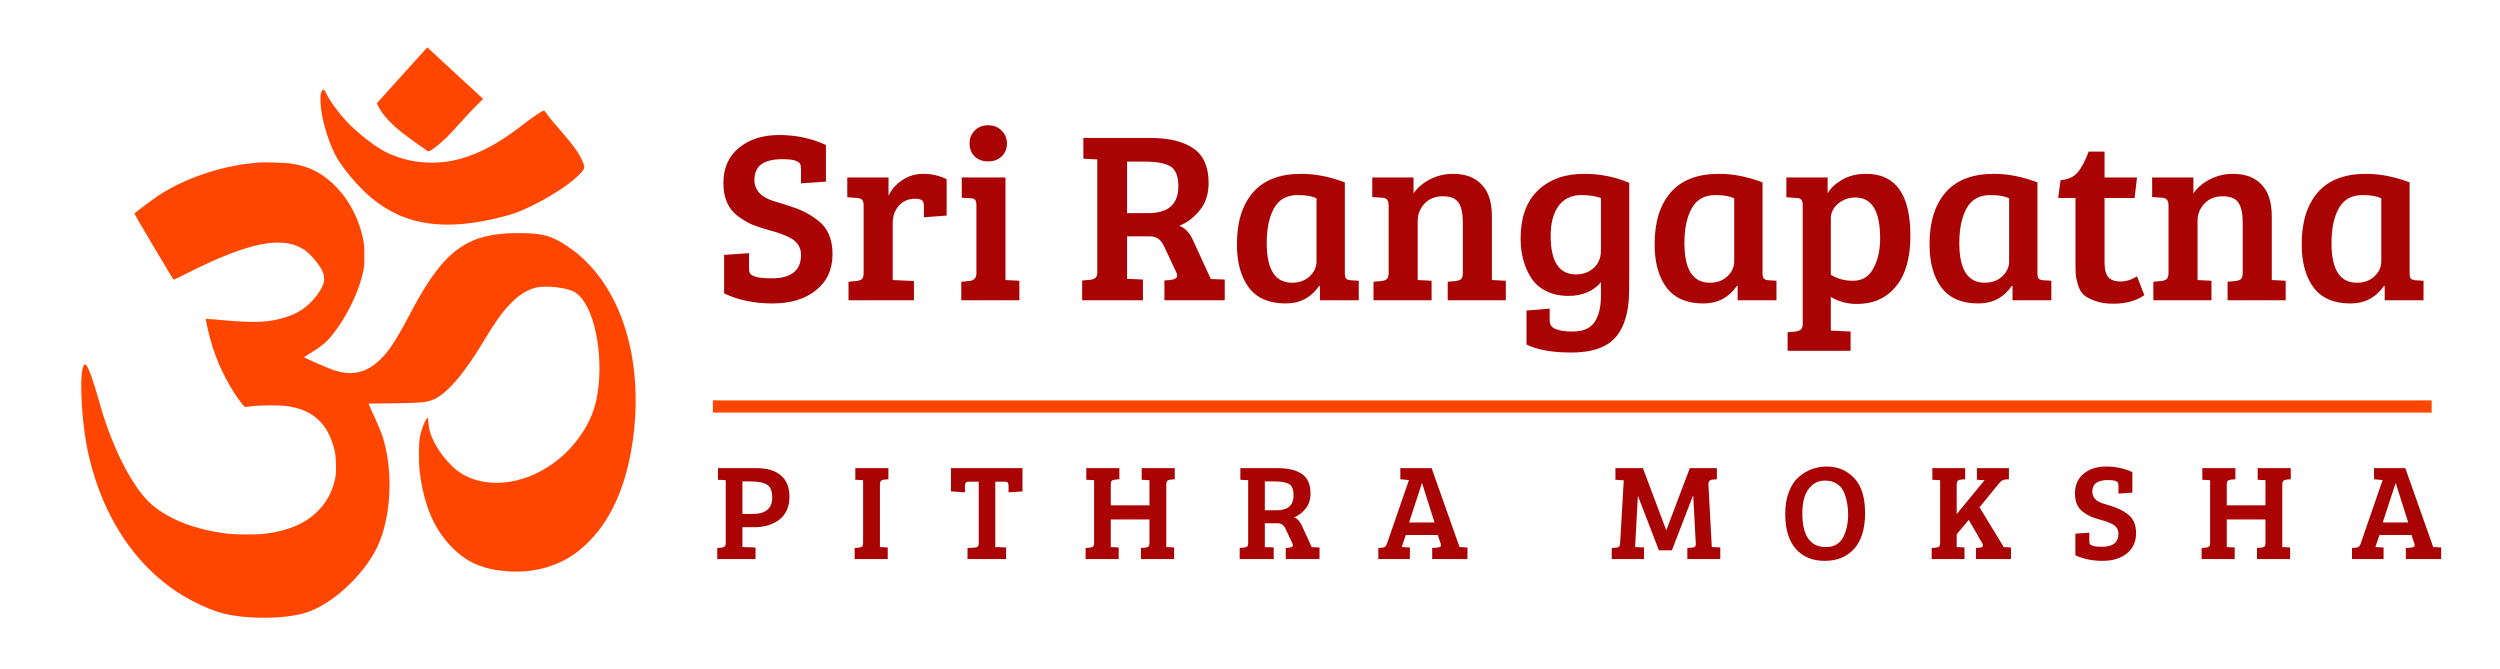
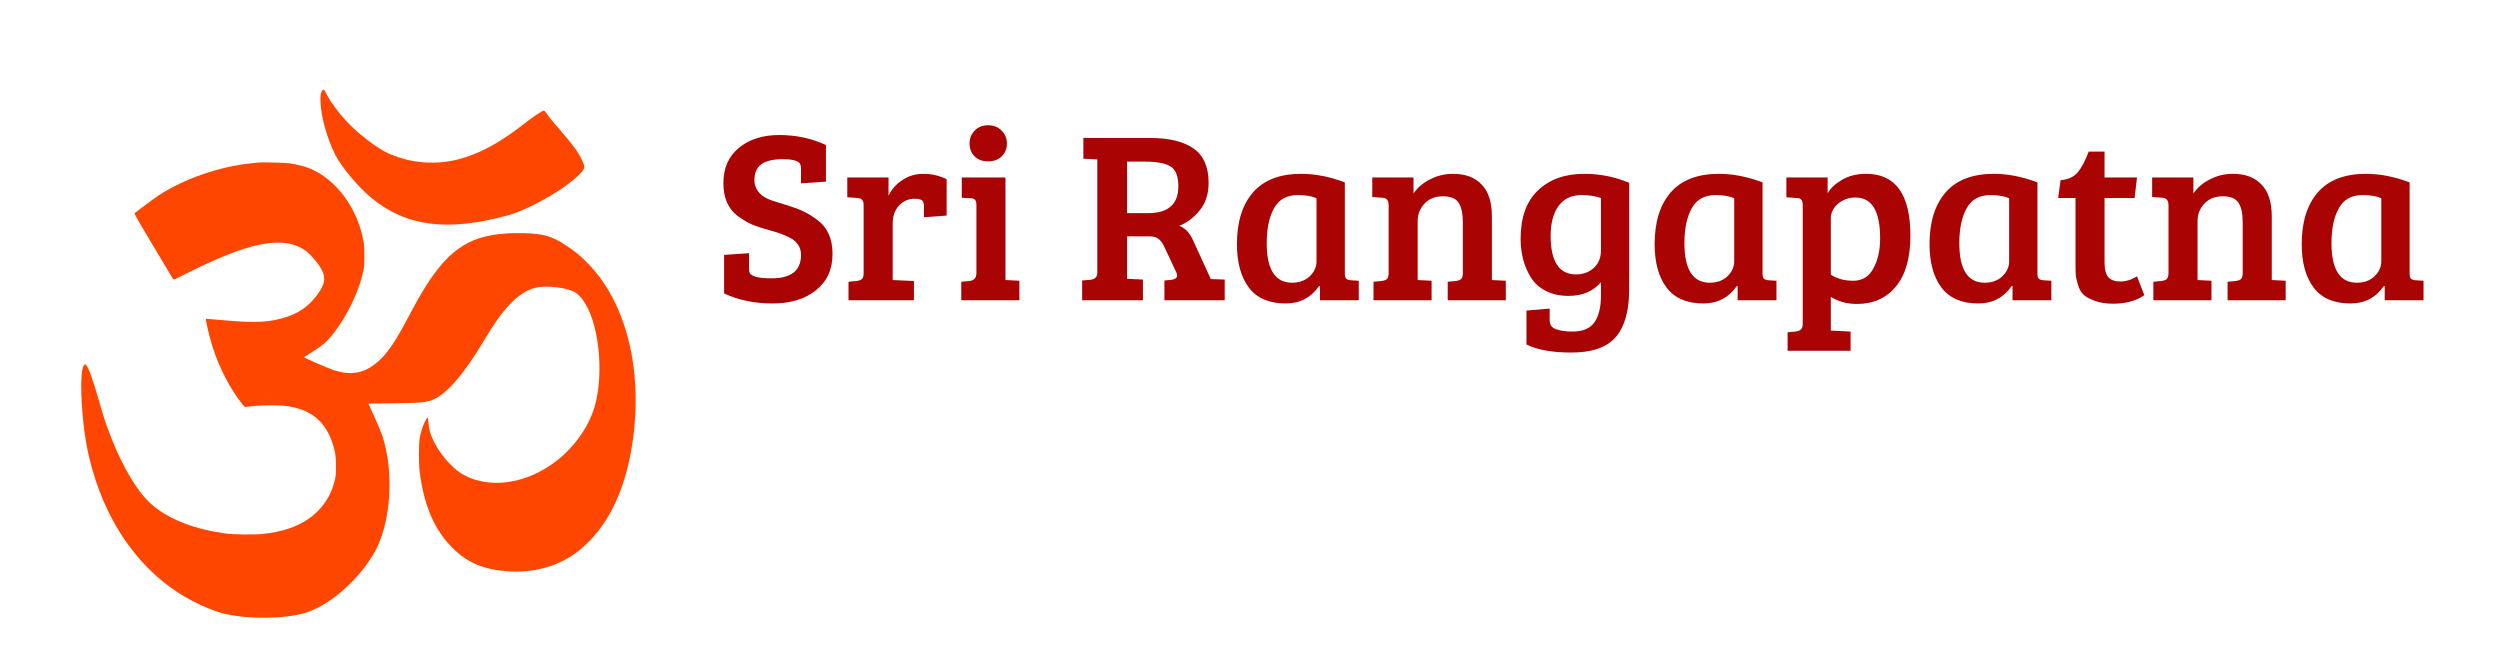
<svg xmlns="http://www.w3.org/2000/svg" width="1024" height="274" viewBox="0 0 1024 274" fill="none">
-   <rect width="1024" height="274" fill="white" />
  <g clip-path="url(#clip0_1_30)">
-     <path d="M164.685 30.841L154.343 42.297L154.972 43.575C156.938 47.444 160.716 51.409 166.632 55.813C168.769 57.395 174.627 61.57 175.295 61.97C175.829 62.313 179.569 59.568 182.642 56.575C183.882 55.355 186.592 52.477 188.633 50.17C190.675 47.864 193.595 44.757 195.121 43.251L197.888 40.525L197.43 40.086C197.182 39.838 192.335 35.378 186.668 30.155C181.001 24.931 176.058 20.376 175.696 20.032L175.028 19.384L164.685 30.841Z" fill="#FF4600" />
    <path d="M131.807 37.341C131.292 38.199 131.158 39.286 131.292 42.05C131.559 48.054 134.02 56.804 137.264 63.304C139.707 68.184 146.443 76.286 151.938 80.899C166.059 92.756 183.309 95.005 208.059 88.2C213.555 86.694 221.588 82.767 229.03 77.944C233.705 74.933 238.171 71.101 239.048 69.347C239.544 68.337 239.468 67.918 238.285 65.382C236.873 62.351 234.659 59.301 230.271 54.269C226.702 50.189 224.985 48.093 223.973 46.606C223.496 45.9 223 45.309 222.867 45.309C222.103 45.29 218.554 47.673 213.764 51.39C199.815 62.237 187.717 67.041 175.428 66.602C169.704 66.392 164.743 65.268 159.285 62.904C154.572 60.883 146.405 54.593 141.481 49.217C138.104 45.5 134.784 40.849 133.352 37.722C132.799 36.541 132.36 36.445 131.807 37.341Z" fill="#FF4600" />
    <path d="M105.76 66.583C105.454 66.621 104.252 66.755 103.088 66.869C90.093 68.146 75.514 73.179 65.115 79.946C63.512 80.994 55.917 86.618 55.135 87.342C54.944 87.514 56.471 90.202 62.749 100.705C67.061 107.93 70.706 114.03 70.859 114.258C71.126 114.678 71.145 114.678 76.507 111.971C102.191 99.008 116.159 96.302 125.052 102.611C127.284 104.193 130.624 108.158 131.921 110.789C132.875 112.714 133.028 114.659 132.379 116.47C131.12 119.901 127.303 124.476 123.792 126.744C121.541 128.212 120.109 128.898 117.476 129.775C110.702 132.044 104.748 132.368 91.753 131.186C87.727 130.824 84.388 130.557 84.35 130.595C84.082 130.862 85.933 138.639 87.174 142.452C89.845 150.763 94.463 159.589 99.215 165.498C100.13 166.661 100.264 166.757 100.798 166.661C104.748 165.975 114.633 165.823 118.163 166.413C123.869 167.386 127.952 169.33 131.063 172.59C133.333 174.973 134.879 177.641 136.119 181.32C137.322 184.942 137.589 186.601 137.608 190.756C137.627 193.997 137.57 194.721 137.188 196.456C135.642 203.318 131.807 208.904 126.006 212.773C121.216 215.957 115.224 217.901 107.668 218.702C104.214 219.064 95.742 218.969 92.402 218.511C79.751 216.815 69.485 212.831 62.443 206.921C56.719 202.098 50.498 191.9 45.46 179.033C43.705 174.591 42.254 170.264 40.957 165.613C38.152 155.643 36.243 150.287 35.156 149.391C34.889 149.181 34.793 149.2 34.45 149.524C32.484 151.488 33.076 169.483 35.537 182.807C36.568 188.393 38.572 195.427 40.766 201.203C47.96 220.093 59.982 235.077 75.324 244.208C79.579 246.743 85.056 249.278 89.063 250.574C97.402 253.3 111.561 253.834 121.617 251.852C124.88 251.203 126.75 250.574 129.612 249.183C139.459 244.417 150.03 233.666 154.667 223.734C160.029 212.163 161.098 194.435 157.262 180.691C156.442 177.775 155.85 176.269 153.102 170.169L150.908 165.308L160.869 165.193C172.356 165.041 174.207 164.888 177.108 163.802C182.68 161.705 189.893 153.451 197.984 139.936C202.64 132.139 205.521 128.098 208.956 124.495C212.219 121.083 215.558 118.91 219.012 117.938C221.798 117.156 226.359 117.251 230.919 118.147C234.068 118.776 235.69 119.558 237.35 121.216C244.315 128.174 247.578 148.609 244.201 164.107C242.617 171.37 238.457 178.728 232.56 184.656C229.927 187.306 228.133 188.774 224.985 190.871C213.669 198.419 200.121 199.906 190.274 194.683C188.137 193.539 186.649 192.396 184.473 190.203C181.344 187.039 178.653 183.15 177.012 179.338C176.058 177.127 175.696 175.678 175.505 173.276C175.429 172.17 175.314 171.236 175.257 171.179C175.028 170.95 174.646 171.446 173.959 172.914C173.005 174.973 172.375 176.936 171.956 179.243C171.479 181.854 171.459 189.937 171.936 193.52C173.787 207.436 177.928 216.986 185.332 224.402C191.515 230.578 198.174 233.361 208.46 234.047C216.818 234.6 224.985 232.846 231.854 229.053C235.461 227.051 238.342 224.802 241.624 221.428C251.375 211.401 257.501 196.227 259.657 176.745C260.802 166.471 260.554 156.063 258.97 146.627C256.241 130.443 249.772 116.813 240.289 107.358C237.579 104.632 235.671 103.069 232.179 100.743C226.168 96.702 222.809 95.711 214.432 95.501C204.51 95.272 197.182 96.568 191.534 99.58C182.947 104.155 176.516 112.181 167.3 129.756C161.88 140.107 158.541 144.968 154.495 148.399C149.076 153.013 143.657 153.928 136.386 151.507C134.326 150.801 124.556 146.55 124.556 146.341C124.556 146.283 125.319 145.788 126.235 145.216C132.036 141.613 133.639 140.279 136.406 136.809C142.016 129.775 146.996 119.501 148.733 111.361C149.21 109.092 149.248 108.54 149.248 104.784C149.248 101.429 149.172 100.286 148.828 98.494C146.615 86.561 139.363 75.79 129.994 70.51C126.941 68.775 123.468 67.67 118.926 66.926C117.114 66.64 107.286 66.373 105.76 66.583Z" fill="#FF4600" />
  </g>
  <path d="M316.1 114C324.1 114 328.1 110.8 328.1 104.4C328.1 101.067 326.333 98.6 322.8 97C320.933 96.067 318.5 95.2 315.5 94.4C312.567 93.6 310.1 92.8 308.1 92C306.167 91.133 304.2 89.967 302.2 88.5C298.267 85.567 296.3 81.067 296.3 75C296.3 68.867 298.4 64.067 302.6 60.6C306.867 57.067 312.4 55.3 319.2 55.3C326.067 55.3 332.433 56.667 338.3 59.4V74.4L328.1 75.1V69.3C328.1 68.3 327.967 67.567 327.7 67.1C326.967 65.833 324.6 65.2 320.6 65.2C316.667 65.2 313.733 65.9 311.8 67.3C309.933 68.7 309 70.867 309 73.8C309 75.933 309.8 77.8 311.4 79.4C312.467 80.467 314.033 81.367 316.1 82.1C318.233 82.767 320.467 83.467 322.8 84.2C325.2 84.933 327.3 85.733 329.1 86.6C330.967 87.467 332.9 88.667 334.9 90.2C338.967 93.2 341 97.833 341 104.1C341 110.367 338.733 115.3 334.2 118.9C329.733 122.5 323.8 124.3 316.4 124.3C309.067 124.3 302.467 122.933 296.6 120.2V104.4L306.8 103.7V109.8C306.8 110.8 306.933 111.533 307.2 112C307.467 112.467 308.267 112.933 309.6 113.4C311 113.8 313.167 114 316.1 114ZM353.746 111.8V84.1C353.746 83.033 353.546 82.3 353.146 81.9C352.813 81.433 352.179 81.167 351.246 81.1L347.046 80.8V72.7H363.946V80.2C365.146 77.6 367.013 75.467 369.546 73.8C372.079 72.067 374.979 71.2 378.246 71.2C381.579 71.2 384.746 71.933 387.746 73.4V88.3L378.446 89V84.4C378.446 83.067 378.113 82.233 377.446 81.9C376.713 81.567 375.813 81.4 374.746 81.4C372.079 81.4 369.879 82.367 368.146 84.3C366.479 86.167 365.646 88.567 365.646 91.5V114.7L374.346 115.1V123H347.546V115.4L350.846 115.1C351.846 114.967 352.579 114.7 353.046 114.3C353.513 113.833 353.746 113 353.746 111.8ZM411.838 72.7V114.7L417.538 115V123H393.737V115.4L397.037 115.1C398.971 114.9 399.938 113.833 399.938 111.9V84.1C399.938 82.967 399.738 82.2 399.338 81.8C399.004 81.4 398.371 81.2 397.438 81.2L393.938 81V72.7H411.838ZM399.238 64.1C397.838 62.7 397.138 60.933 397.138 58.8C397.138 56.667 397.838 54.9 399.238 53.5C400.638 52.033 402.471 51.3 404.738 51.3C407.004 51.3 408.838 52.033 410.238 53.5C411.704 54.9 412.438 56.667 412.438 58.8C412.438 60.933 411.704 62.7 410.238 64.1C408.838 65.433 407.004 66.1 404.738 66.1C402.471 66.1 400.638 65.433 399.238 64.1ZM443.247 123V114.9L446.547 114.6C448.48 114.4 449.447 113.467 449.447 111.8V65.3L443.747 65V56.5H471.047C478.78 56.5 484.714 57.933 488.847 60.8C492.98 63.667 495.047 68.367 495.047 74.9C495.047 79.433 493.847 83.167 491.447 86.1C489.114 89.033 486.314 91.167 483.047 92.5C485.447 93.367 487.347 95.4 488.747 98.6L495.947 114.3L501.647 114.5V123H476.947V114.9L479.847 114.6C481.38 114.4 482.147 113.8 482.147 112.8C482.147 112.4 482.014 111.933 481.747 111.4L477.047 101.4C476.314 99.733 475.48 98.567 474.547 97.9C473.68 97.167 472.414 96.8 470.747 96.8H461.647V114.2L468.147 114.5V123H443.247ZM461.647 87.3H470.347C478.547 87.3 482.647 83.633 482.647 76.3C482.647 72.1 481.547 69.367 479.347 68.1C477.214 66.833 473.747 66.2 468.947 66.2H461.647V87.3ZM550.845 74.7V111.9C550.845 112.967 551.011 113.7 551.345 114.1C551.745 114.5 552.411 114.733 553.345 114.8L556.545 115V123H540.645V117.2L540.345 117.1C537.011 121.9 532.445 124.3 526.645 124.3C519.845 124.3 514.811 122.133 511.545 117.8C508.278 113.467 506.645 107.533 506.645 100C506.645 90.933 508.845 83.867 513.245 78.8C517.645 73.733 524.245 71.2 533.045 71.2C538.711 71.2 544.645 72.367 550.845 74.7ZM539.245 107.1V81.2C537.378 80.333 534.811 79.9 531.545 79.9C527.078 79.9 523.845 81.7 521.845 85.3C519.845 88.9 518.845 93.667 518.845 99.6C518.845 110.4 522.311 115.8 529.245 115.8C532.178 115.8 534.578 114.933 536.445 113.2C538.311 111.4 539.245 109.367 539.245 107.1ZM562.083 80.7V72.7H578.983V79.2C580.716 76.733 583.016 74.8 585.883 73.4C588.749 71.933 591.849 71.2 595.183 71.2C600.249 71.2 604.149 72.667 606.883 75.6C609.683 78.467 611.083 82.8 611.083 88.6V114.7L616.783 115V123H592.983V115.4L596.283 115.1C597.283 114.967 598.016 114.7 598.483 114.3C598.949 113.833 599.183 113 599.183 111.8V91.2C599.183 87.533 598.616 84.833 597.483 83.1C596.349 81.3 594.183 80.4 590.983 80.4C587.849 80.4 585.349 81.4 583.483 83.4C581.616 85.4 580.683 87.767 580.683 90.5V114.7L586.383 115V123H562.583V115.4L565.883 115.1C566.883 114.967 567.616 114.7 568.083 114.3C568.549 113.833 568.783 113 568.783 111.8V84.1C568.783 82.1 567.949 81.067 566.283 81L562.083 80.7ZM667.144 122.9C666.544 130.3 664.41 135.733 660.744 139.2C657.077 142.667 651.344 144.4 643.544 144.4C635.744 144.4 629.644 143.3 625.244 141.1V127.2L634.744 126.4V131.2C634.744 133 635.577 134.2 637.244 134.8C638.91 135.467 641.21 135.8 644.144 135.8C648.41 135.8 651.41 134.5 653.144 131.9C654.877 129.367 655.744 125.767 655.744 121.1V115.6C652.544 119.333 648.11 121.2 642.444 121.2C638.977 121.2 635.91 120.533 633.244 119.2C630.644 117.867 628.61 116.067 627.144 113.8C624.277 109.267 622.844 103.933 622.844 97.8C622.844 89.067 625.21 82.467 629.944 78C634.677 73.467 640.977 71.2 648.844 71.2C655.377 71.2 661.544 72.433 667.344 74.9V112C667.344 117.667 667.277 121.3 667.144 122.9ZM655.744 102.6V81.1C653.41 80.3 650.744 79.9 647.744 79.9C643.677 79.9 640.544 81.4 638.344 84.4C636.21 87.4 635.144 91.467 635.144 96.6C635.144 107.133 638.61 112.4 645.544 112.4C648.41 112.4 650.81 111.533 652.744 109.8C654.744 108 655.744 105.6 655.744 102.6ZM721.938 74.7V111.9C721.938 112.967 722.105 113.7 722.438 114.1C722.838 114.5 723.505 114.733 724.438 114.8L727.638 115V123H711.738V117.2L711.438 117.1C708.105 121.9 703.538 124.3 697.738 124.3C690.938 124.3 685.905 122.133 682.638 117.8C679.372 113.467 677.738 107.533 677.738 100C677.738 90.933 679.938 83.867 684.338 78.8C688.738 73.733 695.338 71.2 704.138 71.2C709.805 71.2 715.738 72.367 721.938 74.7ZM710.338 107.1V81.2C708.472 80.333 705.905 79.9 702.638 79.9C698.172 79.9 694.938 81.7 692.938 85.3C690.938 88.9 689.938 93.667 689.938 99.6C689.938 110.4 693.405 115.8 700.338 115.8C703.272 115.8 705.672 114.933 707.538 113.2C709.405 111.4 710.338 109.367 710.338 107.1ZM738.4 132.5V84.1C738.4 82.967 738.2 82.2 737.8 81.8C737.467 81.333 736.833 81.1 735.9 81.1L731.7 80.8V72.7H748.6V79.2C749.667 77.2 751.6 75.367 754.4 73.7C757.2 72.033 760.533 71.2 764.4 71.2C776.467 71.2 782.5 79.667 782.5 96.6C782.5 105.6 780.533 112.5 776.6 117.3C772.667 122.1 767.333 124.5 760.6 124.5C756.6 124.5 753.033 123.533 749.9 121.6V135.4L758 135.8V143.7H732.2V136.1L735.5 135.8C736.5 135.667 737.233 135.367 737.7 134.9C738.167 134.5 738.4 133.7 738.4 132.5ZM770.1 97.6C770.1 86.467 766.733 80.9 760 80.9C757.2 80.9 754.8 81.767 752.8 83.5C750.867 85.167 749.9 87.167 749.9 89.5V112.5C752.433 114.167 755.5 115 759.1 115C762.767 115 765.5 113.333 767.3 110C769.167 106.667 770.1 102.533 770.1 97.6ZM834.536 74.7V111.9C834.536 112.967 834.703 113.7 835.036 114.1C835.436 114.5 836.103 114.733 837.036 114.8L840.236 115V123H824.336V117.2L824.036 117.1C820.703 121.9 816.136 124.3 810.336 124.3C803.536 124.3 798.503 122.133 795.236 117.8C791.969 113.467 790.336 107.533 790.336 100C790.336 90.933 792.536 83.867 796.936 78.8C801.336 73.733 807.936 71.2 816.736 71.2C822.403 71.2 828.336 72.367 834.536 74.7ZM822.936 107.1V81.2C821.069 80.333 818.503 79.9 815.236 79.9C810.769 79.9 807.536 81.7 805.536 85.3C803.536 88.9 802.536 93.667 802.536 99.6C802.536 110.4 806.003 115.8 812.936 115.8C815.869 115.8 818.269 114.933 820.136 113.2C822.003 111.4 822.936 109.367 822.936 107.1ZM855.521 62.1H862.021V72.7H875.321L874.321 81.1H862.021V107.4C862.021 110.333 862.554 112.4 863.621 113.6C864.688 114.733 866.321 115.3 868.521 115.3C870.788 115.3 873.054 114.6 875.321 113.2L878.321 120.9C874.988 123.233 870.754 124.4 865.621 124.4C862.621 124.4 860.088 124 858.021 123.2C855.954 122.467 854.421 121.633 853.421 120.7C852.421 119.767 851.654 118.4 851.121 116.6C850.588 114.8 850.288 113.4 850.221 112.4C850.154 111.333 850.121 109.8 850.121 107.8V81.1H843.021L844.021 73.8C847.154 73.533 849.521 72.433 851.121 70.5C852.721 68.5 854.188 65.7 855.521 62.1ZM881.516 80.7V72.7H898.416V79.2C900.15 76.733 902.45 74.8 905.316 73.4C908.183 71.933 911.283 71.2 914.616 71.2C919.683 71.2 923.583 72.667 926.316 75.6C929.116 78.467 930.516 82.8 930.516 88.6V114.7L936.216 115V123H912.416V115.4L915.716 115.1C916.716 114.967 917.45 114.7 917.916 114.3C918.383 113.833 918.616 113 918.616 111.8V91.2C918.616 87.533 918.05 84.833 916.916 83.1C915.783 81.3 913.616 80.4 910.416 80.4C907.283 80.4 904.783 81.4 902.916 83.4C901.05 85.4 900.116 87.767 900.116 90.5V114.7L905.816 115V123H882.016V115.4L885.316 115.1C886.316 114.967 887.05 114.7 887.516 114.3C887.983 113.833 888.216 113 888.216 111.8V84.1C888.216 82.1 887.383 81.067 885.716 81L881.516 80.7ZM986.977 74.7V111.9C986.977 112.967 987.144 113.7 987.477 114.1C987.877 114.5 988.544 114.733 989.477 114.8L992.677 115V123H976.777V117.2L976.477 117.1C973.144 121.9 968.577 124.3 962.777 124.3C955.977 124.3 950.944 122.133 947.677 117.8C944.411 113.467 942.777 107.533 942.777 100C942.777 90.933 944.977 83.867 949.377 78.8C953.777 73.733 960.377 71.2 969.177 71.2C974.844 71.2 980.777 72.367 986.977 74.7ZM975.377 107.1V81.2C973.511 80.333 970.944 79.9 967.677 79.9C963.211 79.9 959.977 81.7 957.977 85.3C955.977 88.9 954.977 93.667 954.977 99.6C954.977 110.4 958.444 115.8 965.377 115.8C968.311 115.8 970.711 114.933 972.577 113.2C974.444 111.4 975.377 109.367 975.377 107.1Z" fill="#A90303" />
-   <line x1="292" y1="166.5" x2="996" y2="166.5" stroke="#FF4600" stroke-width="5" />
-   <path d="M293.792 229V224.464L295.64 224.296C296.723 224.184 297.264 223.661 297.264 222.728V196.688L294.072 196.52V191.76H310.088C314.269 191.76 317.517 192.749 319.832 194.728C322.184 196.669 323.36 199.6 323.36 203.52C323.36 207.44 322.035 210.501 319.384 212.704C316.733 214.869 313.224 215.952 308.856 215.952H304.096V224.072L309.472 224.24V229H293.792ZM304.096 210.52H308.128C313.579 210.52 316.304 208.299 316.304 203.856C316.304 201.168 315.595 199.395 314.176 198.536C312.795 197.64 310.573 197.192 307.512 197.192H304.096V210.52ZM353.535 222.448V196.688L350.343 196.52V191.76H363.895V196.296L362.047 196.464C360.965 196.576 360.423 197.173 360.423 198.256V224.072L363.615 224.24V229H350.063V224.464L351.911 224.296C352.471 224.221 352.882 224.072 353.143 223.848C353.405 223.587 353.535 223.12 353.535 222.448ZM400.891 222.728V197.304H396.523C395.664 197.304 395.235 197.883 395.235 199.04V201.672L389.523 201.28V191.76H418.811V201.28L413.099 201.672V199.04C413.099 198.405 413.006 197.957 412.819 197.696C412.632 197.435 412.184 197.304 411.475 197.304H407.667V224.072L412.091 224.24V229H396.299V224.464L399.267 224.296C400.35 224.184 400.891 223.661 400.891 222.728ZM470.82 222.448V212.76H454.972V224.072L458.22 224.24V229H444.668V224.464L446.516 224.296C447.599 224.184 448.14 223.661 448.14 222.728V196.688L444.948 196.52V191.76H458.5V196.296L456.652 196.464C456.055 196.539 455.626 196.707 455.364 196.968C455.103 197.192 454.972 197.64 454.972 198.312V206.992H470.82V196.688L467.628 196.52V191.76H481.18V196.296L479.332 196.464C478.25 196.576 477.708 197.173 477.708 198.256V224.072L480.9 224.24V229H467.348V224.464L469.196 224.296C469.756 224.221 470.167 224.072 470.428 223.848C470.69 223.587 470.82 223.12 470.82 222.448ZM507.775 229V224.464L509.623 224.296C510.706 224.184 511.247 223.661 511.247 222.728V196.688L508.055 196.52V191.76H523.343C527.674 191.76 530.997 192.563 533.311 194.168C535.626 195.773 536.783 198.405 536.783 202.064C536.783 204.603 536.111 206.693 534.767 208.336C533.461 209.979 531.893 211.173 530.063 211.92C531.407 212.405 532.471 213.544 533.255 215.336L537.287 224.128L540.479 224.24V229H526.647V224.464L528.271 224.296C529.13 224.184 529.559 223.848 529.559 223.288C529.559 223.064 529.485 222.803 529.335 222.504L526.703 216.904C526.293 215.971 525.826 215.317 525.303 214.944C524.818 214.533 524.109 214.328 523.175 214.328H518.079V224.072L521.719 224.24V229H507.775ZM518.079 209.008H522.951C527.543 209.008 529.839 206.955 529.839 202.848C529.839 200.496 529.223 198.965 527.991 198.256C526.797 197.547 524.855 197.192 522.167 197.192H518.079V209.008ZM568.086 222.728L577.102 196.632L573.574 196.296V191.76H586.398L597.822 224.072H597.878L601.07 224.24V229H586.622V224.464L588.75 224.296C589.385 224.221 589.814 224.072 590.038 223.848C590.262 223.624 590.281 223.213 590.094 222.616L588.918 219.144H575.814L574.134 224.072L577.494 224.24V229H564.558V224.464L566.406 224.296C567.19 224.221 567.75 223.699 568.086 222.728ZM582.366 198.032L577.158 213.992H587.574L582.534 198.032H582.366ZM672.935 191.76L682.455 217.072H682.567L692.143 191.76H703.231V196.296L701.383 196.464C700.263 196.576 699.722 197.229 699.759 198.424L701.159 224.072L704.631 224.24V229H691.135V224.464L693.151 224.296C694.159 224.221 694.645 223.736 694.607 222.84L693.543 203.072H693.431L684.807 225.416H679.487L670.975 203.296H670.863L669.743 224.072L673.383 224.24V229H660.167V224.464L662.183 224.296C663.042 224.221 663.509 223.717 663.583 222.784L665.095 196.744L661.679 196.52V191.76H672.935ZM748.31 191.088C752.753 191.088 756.468 192.656 759.454 195.792C762.441 198.928 763.934 203.725 763.934 210.184C763.934 216.605 762.441 221.477 759.454 224.8C756.505 228.085 752.492 229.728 747.414 229.728C742.374 229.728 738.417 228.085 735.542 224.8C732.668 221.515 731.23 216.736 731.23 210.464C731.23 207.029 731.734 204.024 732.742 201.448C733.75 198.835 735.076 196.819 736.718 195.4C740.041 192.525 743.905 191.088 748.31 191.088ZM738.23 210.184C738.23 219.443 741.441 224.072 747.862 224.072C751.297 224.072 753.705 222.653 755.086 219.816C756.356 217.315 756.99 214.253 756.99 210.632C756.99 207.384 756.43 204.397 755.31 201.672C754.676 200.179 753.705 199.003 752.398 198.144C751.129 197.285 749.468 196.856 747.414 196.856C745.361 196.856 743.588 197.528 742.094 198.872C740.638 200.216 739.63 201.84 739.07 203.744C738.51 205.648 738.23 207.795 738.23 210.184ZM794.682 222.448V196.688L791.49 196.52V191.76H804.93V196.296L803.082 196.464C801.999 196.576 801.458 197.173 801.458 198.256V210.576L812.882 196.688L809.746 196.52V191.76H822.85V196.296L821.002 196.464C820.292 196.539 819.546 197.061 818.762 198.032L810.81 207.776L820.722 224.072L823.69 224.24V229H809.354V224.464L811.09 224.296C811.836 224.221 812.21 223.923 812.21 223.4C812.21 223.176 812.116 222.877 811.93 222.504L806.386 212.928L801.458 218.864V224.072L804.65 224.24V229H791.21V224.464L793.058 224.296C793.618 224.221 794.028 224.072 794.29 223.848C794.551 223.587 794.682 223.12 794.682 222.448ZM860.99 223.96C865.47 223.96 867.71 222.168 867.71 218.584C867.71 216.717 866.72 215.336 864.742 214.44C863.696 213.917 862.334 213.432 860.654 212.984C859.011 212.536 857.63 212.088 856.51 211.64C855.427 211.155 854.326 210.501 853.206 209.68C851.003 208.037 849.902 205.517 849.902 202.12C849.902 198.685 851.078 195.997 853.43 194.056C855.819 192.077 858.918 191.088 862.726 191.088C866.571 191.088 870.136 191.853 873.422 193.384V201.784L867.71 202.176V198.928C867.71 198.368 867.635 197.957 867.486 197.696C867.075 196.987 865.75 196.632 863.51 196.632C861.307 196.632 859.664 197.024 858.582 197.808C857.536 198.592 857.014 199.805 857.014 201.448C857.014 202.643 857.462 203.688 858.358 204.584C858.955 205.181 859.832 205.685 860.99 206.096C862.184 206.469 863.435 206.861 864.742 207.272C866.086 207.683 867.262 208.131 868.27 208.616C869.315 209.101 870.398 209.773 871.518 210.632C873.795 212.312 874.934 214.907 874.934 218.416C874.934 221.925 873.664 224.688 871.126 226.704C868.624 228.72 865.302 229.728 861.158 229.728C857.051 229.728 853.355 228.963 850.07 227.432V218.584L855.782 218.192V221.608C855.782 222.168 855.856 222.579 856.006 222.84C856.155 223.101 856.603 223.363 857.35 223.624C858.134 223.848 859.347 223.96 860.99 223.96ZM927.936 222.448V212.76H912.088V224.072L915.336 224.24V229H901.784V224.464L903.632 224.296C904.714 224.184 905.256 223.661 905.256 222.728V196.688L902.064 196.52V191.76H915.616V196.296L913.768 196.464C913.17 196.539 912.741 196.707 912.48 196.968C912.218 197.192 912.088 197.64 912.088 198.312V206.992H927.936V196.688L924.744 196.52V191.76H938.296V196.296L936.448 196.464C935.365 196.576 934.824 197.173 934.824 198.256V224.072L938.016 224.24V229H924.464V224.464L926.312 224.296C926.872 224.221 927.282 224.072 927.544 223.848C927.805 223.587 927.936 223.12 927.936 222.448ZM966.907 222.728L975.923 196.632L972.395 196.296V191.76H985.219L996.643 224.072H996.699L999.891 224.24V229H985.443V224.464L987.571 224.296C988.205 224.221 988.635 224.072 988.859 223.848C989.083 223.624 989.101 223.213 988.915 222.616L987.739 219.144H974.635L972.955 224.072L976.315 224.24V229H963.379V224.464L965.227 224.296C966.011 224.221 966.571 223.699 966.907 222.728ZM981.187 198.032L975.979 213.992H986.395L981.355 198.032H981.187Z" fill="#A90303" />
  <defs>
    <clipPath id="clip0_1_30">
      <rect width="237" height="244" fill="white" transform="translate(28 15)" />
    </clipPath>
  </defs>
</svg>